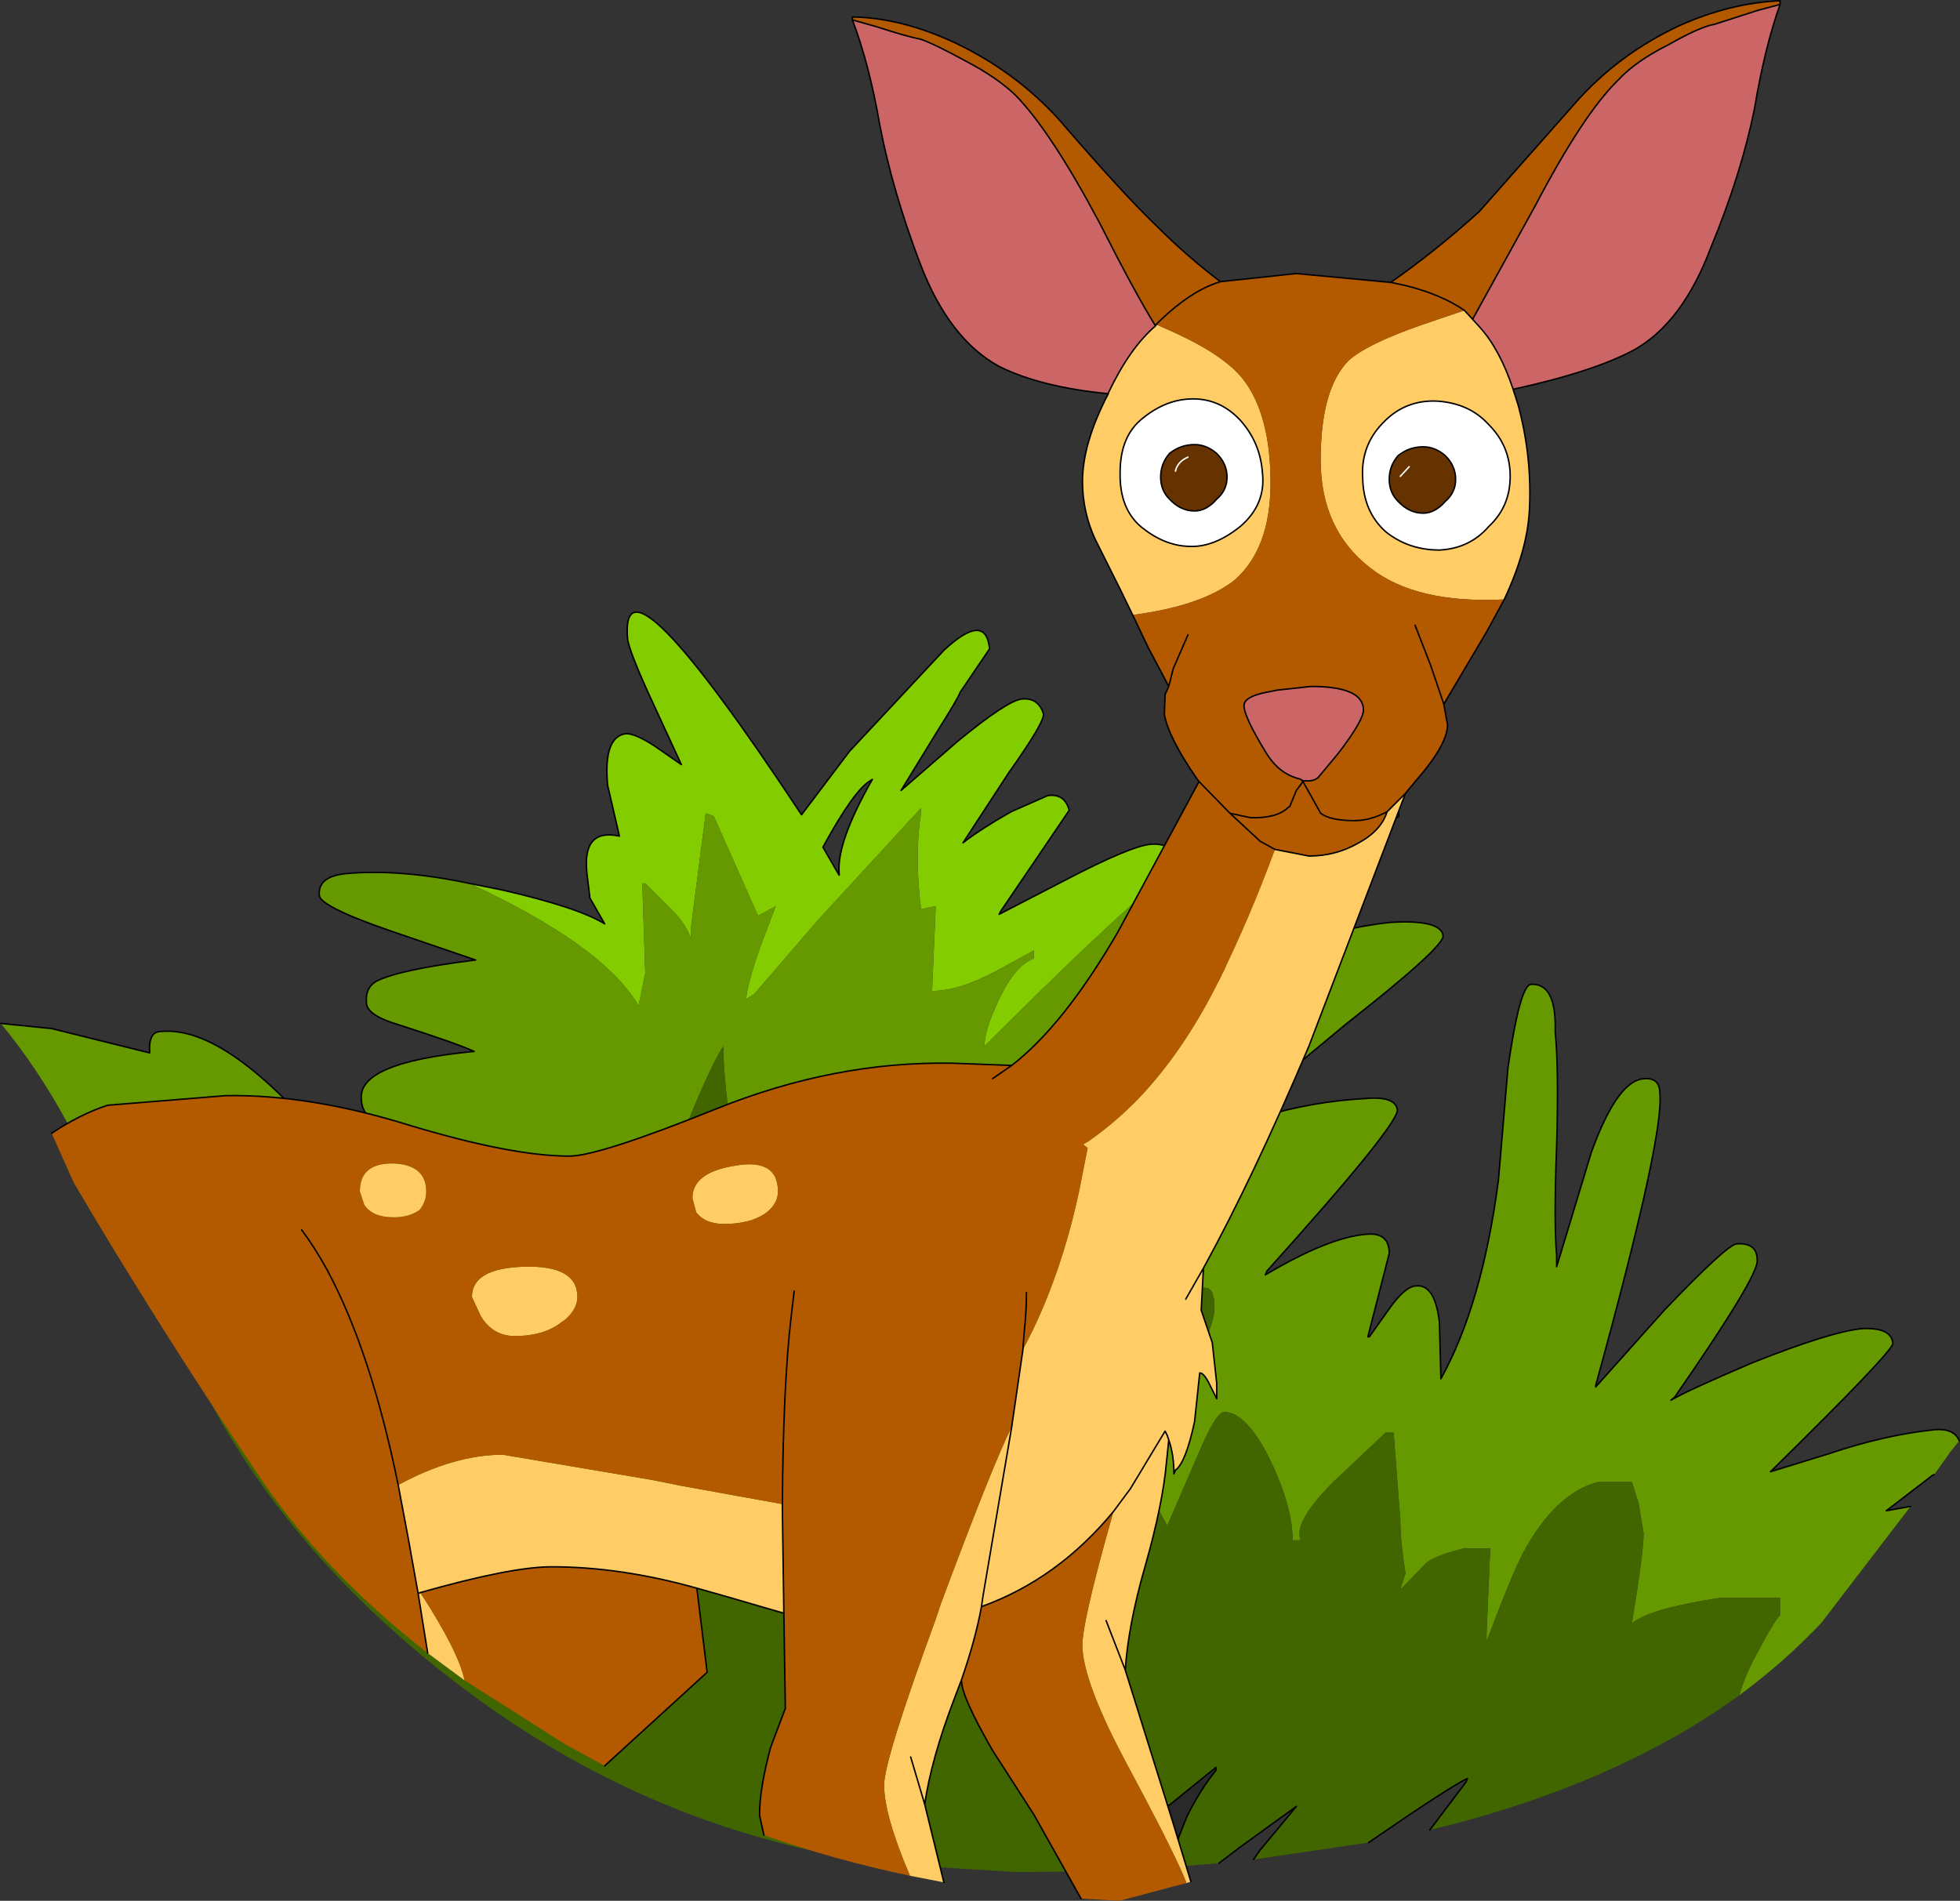
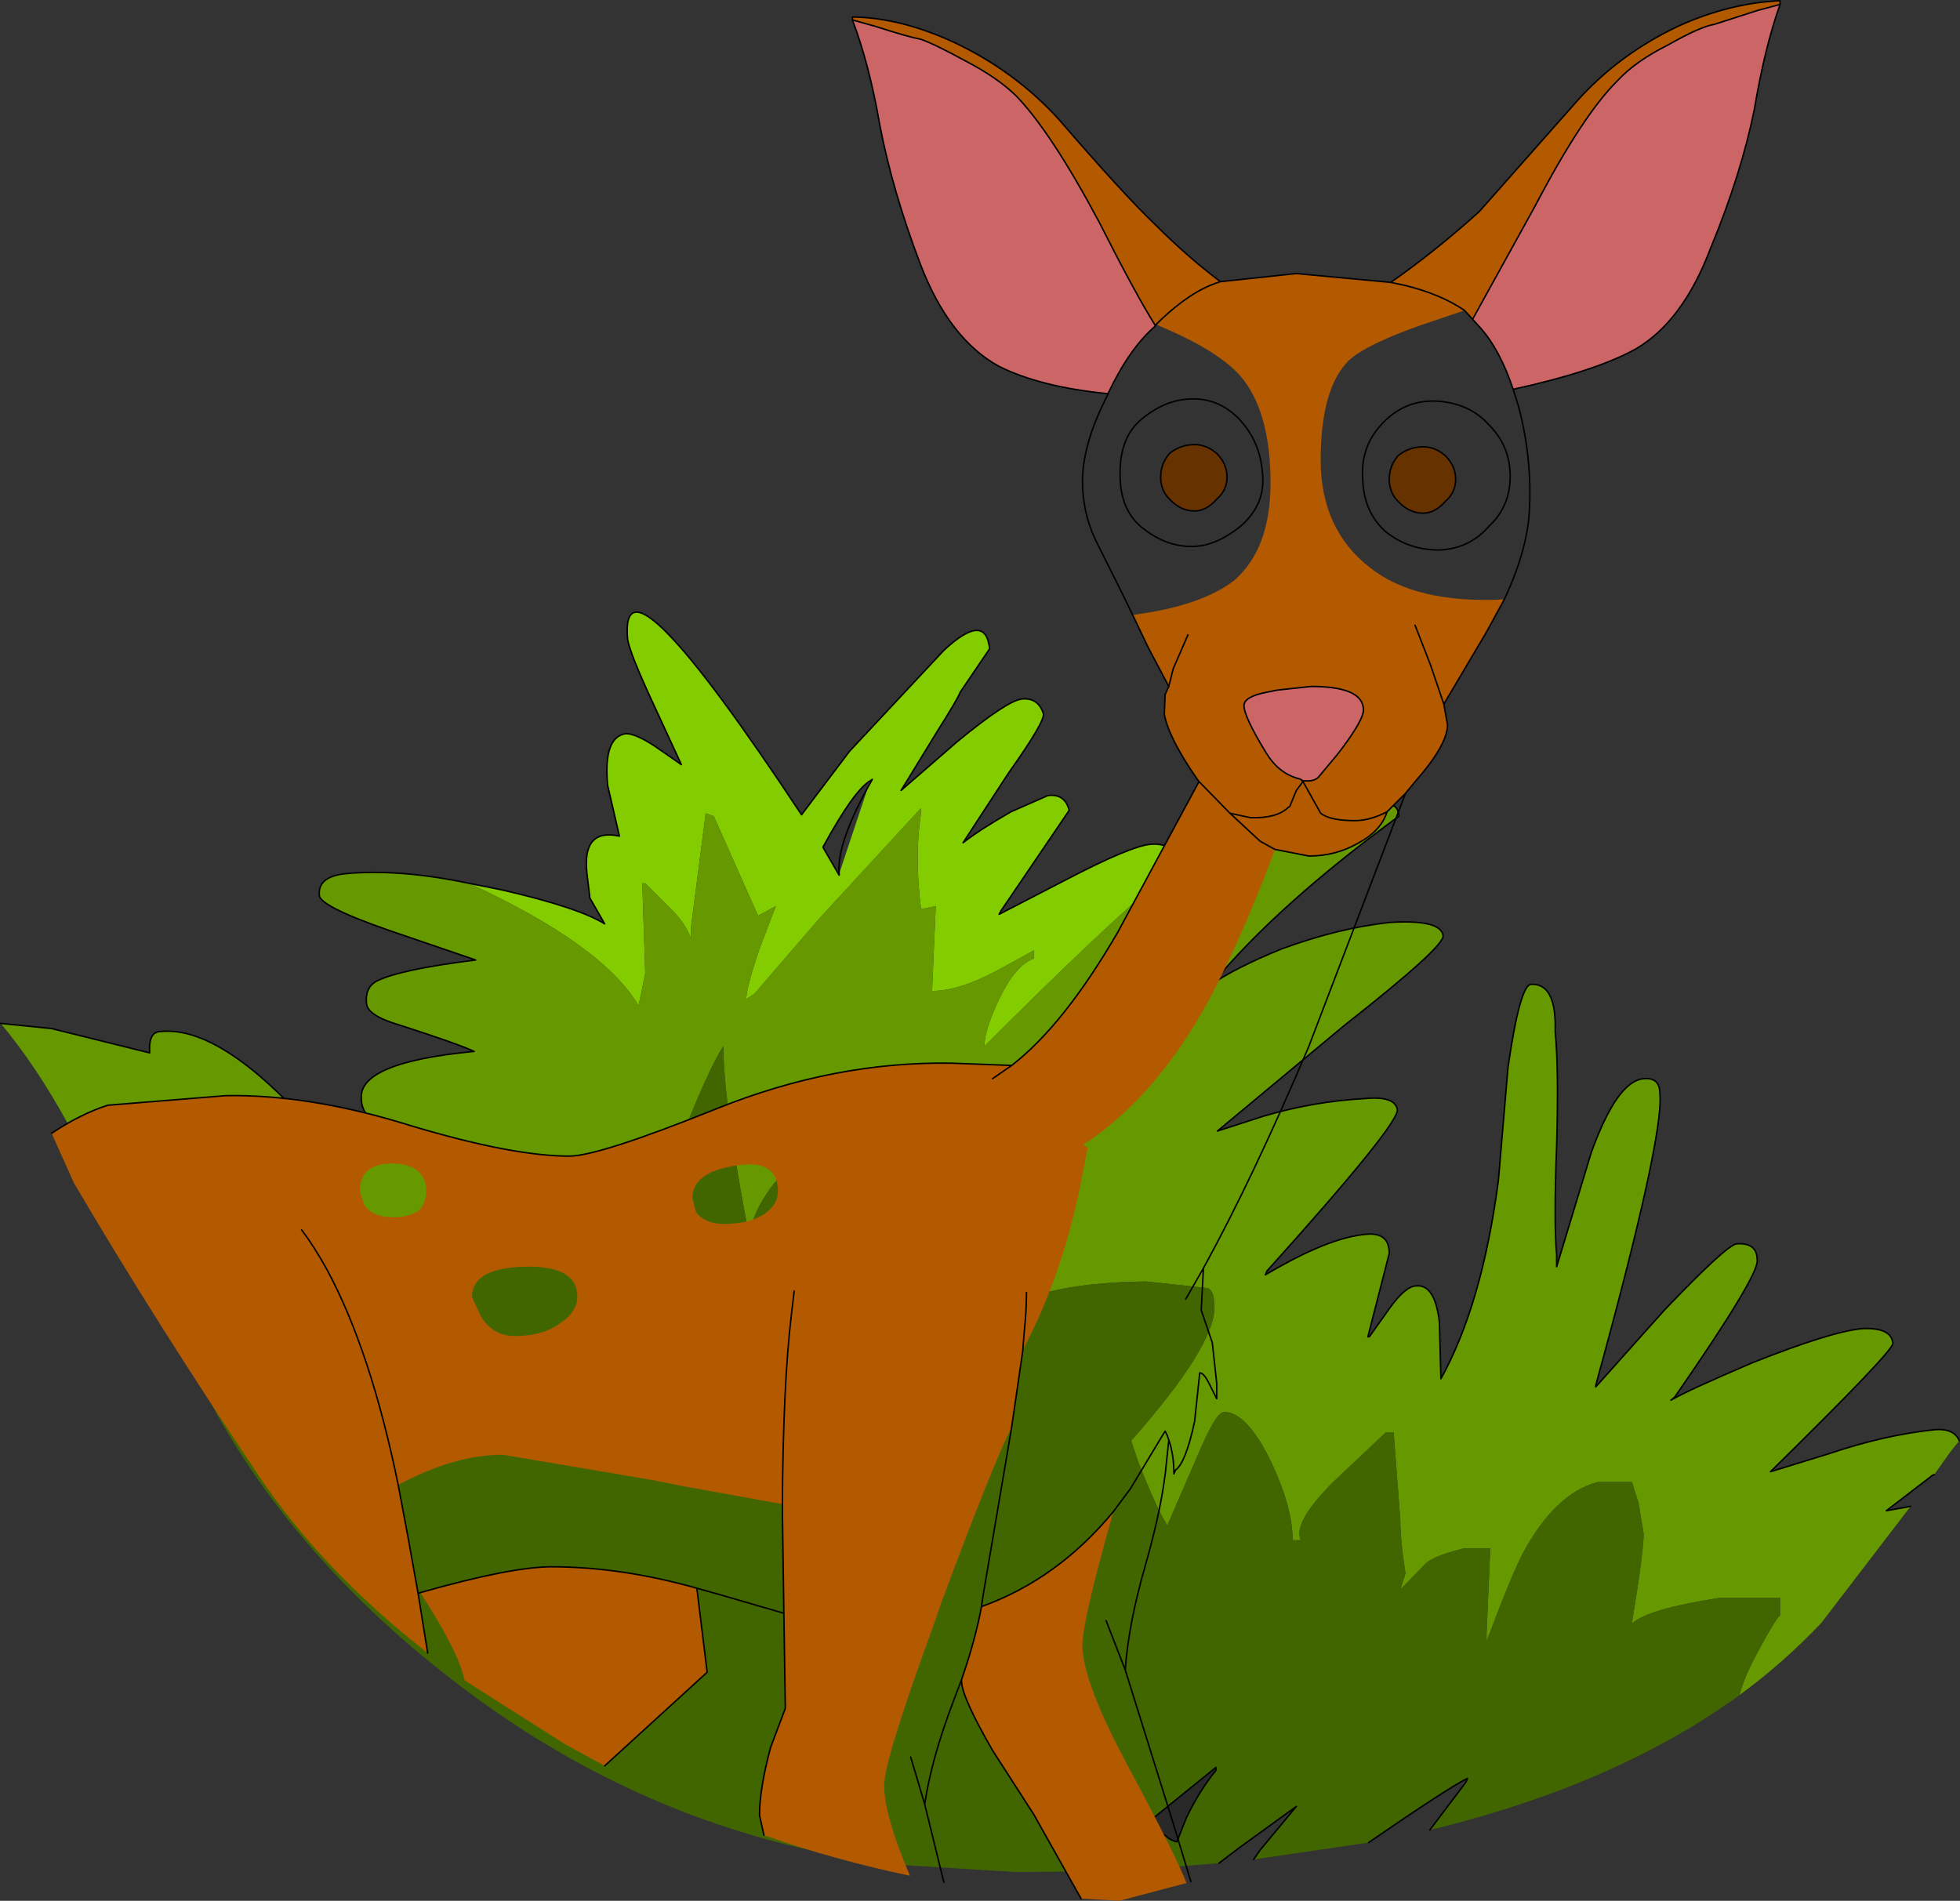
<svg xmlns="http://www.w3.org/2000/svg" height="128.9px" width="132.9px">
  <rect width="100%" height="100%" fill="#333333" stroke="none" />
  <g transform="matrix(1.0, 0.0, 0.0, 1.0, 74.6, 54.15)">
-     <path d="M-42.8 5.75 L-40.55 6.2 Q-35.35 7.4 -33.6 8.5 L-34.6 6.75 -34.8 5.1 Q-35.15 2.0 -32.6 2.55 L-33.4 -0.9 Q-33.7 -4.2 -32.15 -4.4 -31.5 -4.4 -30.2 -3.55 L-28.4 -2.3 -30.2 -6.2 Q-31.95 -9.95 -32.05 -10.85 -32.6 -17.6 -20.25 1.1 L-17.0 -3.2 -10.6 -10.05 Q-7.75 -12.7 -7.5 -10.15 L-9.5 -7.2 Q-9.6 -6.85 -11.05 -4.55 L-13.5 -0.55 -9.7 -3.85 Q-6.3 -6.65 -5.3 -6.75 -4.2 -6.85 -3.85 -5.75 -3.75 -5.2 -6.2 -1.75 L-9.3 3.0 Q-8.15 2.1 -6.05 0.9 L-3.55 -0.2 Q-2.4 -0.35 -2.1 0.8 L-6.75 7.65 -6.85 7.85 -2.4 5.55 Q2.1 3.2 3.45 3.1 4.85 3.0 5.1 4.1 5.1 4.55 4.55 5.0 L4.45 5.2 Q0.45 8.5 -7.85 16.8 -7.85 15.7 -6.85 13.6 -5.75 11.3 -4.5 10.85 L-4.5 10.3 -7.05 11.7 Q-9.6 13.05 -11.4 13.05 L-11.15 7.3 -12.15 7.5 Q-12.6 3.85 -12.15 1.0 L-12.15 0.65 -19.1 8.2 -23.45 13.25 -24.0 13.6 Q-24.0 12.85 -23.1 10.2 L-22.0 7.3 -23.2 7.95 -26.2 1.2 -26.75 1.0 -27.75 8.75 -27.75 9.5 Q-28.1 8.4 -29.4 7.2 L-30.85 5.75 -31.05 5.75 -30.85 11.85 -31.3 14.05 Q-33.7 9.95 -42.8 5.75 M-15.6 -1.2 Q-16.7 -0.55 -18.8 3.3 L-17.7 5.2 -17.7 5.1 Q-17.9 3.0 -15.45 -1.3 L-15.6 -1.2" fill="#83cc00" fill-rule="evenodd" stroke="none" />
+     <path d="M-42.8 5.75 L-40.55 6.2 Q-35.35 7.4 -33.6 8.5 L-34.6 6.75 -34.8 5.1 Q-35.15 2.0 -32.6 2.55 L-33.4 -0.9 Q-33.7 -4.2 -32.15 -4.4 -31.5 -4.4 -30.2 -3.55 L-28.4 -2.3 -30.2 -6.2 Q-31.95 -9.95 -32.05 -10.85 -32.6 -17.6 -20.25 1.1 L-17.0 -3.2 -10.6 -10.05 Q-7.75 -12.7 -7.5 -10.15 L-9.5 -7.2 Q-9.6 -6.85 -11.05 -4.55 L-13.5 -0.55 -9.7 -3.85 Q-6.3 -6.65 -5.3 -6.75 -4.2 -6.85 -3.85 -5.75 -3.75 -5.2 -6.2 -1.75 L-9.3 3.0 Q-8.15 2.1 -6.05 0.9 L-3.55 -0.2 Q-2.4 -0.35 -2.1 0.8 L-6.75 7.65 -6.85 7.85 -2.4 5.55 Q2.1 3.2 3.45 3.1 4.85 3.0 5.1 4.1 5.1 4.55 4.55 5.0 L4.45 5.2 Q0.45 8.5 -7.85 16.8 -7.85 15.7 -6.85 13.6 -5.75 11.3 -4.5 10.85 L-4.5 10.3 -7.05 11.7 Q-9.6 13.05 -11.4 13.05 L-11.15 7.3 -12.15 7.5 Q-12.6 3.85 -12.15 1.0 L-12.15 0.65 -19.1 8.2 -23.45 13.25 -24.0 13.6 Q-24.0 12.85 -23.1 10.2 L-22.0 7.3 -23.2 7.95 -26.2 1.2 -26.75 1.0 -27.75 8.75 -27.75 9.5 Q-28.1 8.4 -29.4 7.2 L-30.85 5.75 -31.05 5.75 -30.85 11.85 -31.3 14.05 Q-33.7 9.95 -42.8 5.75 M-15.6 -1.2 Q-16.7 -0.55 -18.8 3.3 L-17.7 5.2 -17.7 5.1 L-15.6 -1.2" fill="#83cc00" fill-rule="evenodd" stroke="none" />
    <path d="M4.45 5.2 L3.45 6.3 10.5 3.1 Q16.95 0.45 18.5 0.35 20.25 0.1 20.25 1.2 12.05 7.2 7.65 12.5 L7.4 12.7 Q9.1 11.5 12.3 10.2 16.25 8.75 19.7 8.4 23.1 8.2 23.25 9.3 23.35 10.05 16.6 15.35 L7.95 22.55 11.05 21.55 Q14.4 20.55 17.9 20.35 20.0 20.15 20.15 21.1 20.25 22.1 11.3 32.05 L11.2 32.3 Q15.5 29.75 18.05 29.55 19.6 29.4 19.6 30.85 L18.15 36.5 18.25 36.5 19.6 34.6 Q20.7 33.05 21.45 33.05 22.7 32.95 23.0 35.5 L23.1 39.25 23.1 39.35 Q25.9 34.3 27.0 25.9 L27.65 18.25 Q28.45 12.7 29.2 12.6 30.95 12.5 30.85 15.8 31.1 18.25 30.95 23.55 30.75 28.75 30.95 30.95 L30.95 31.75 33.3 24.0 Q35.05 19.15 36.85 19.0 37.95 18.9 37.95 20.0 38.25 22.9 33.6 39.8 L33.6 39.9 38.25 34.7 Q42.45 30.3 43.15 30.2 44.55 30.1 44.55 31.3 44.7 32.3 38.95 40.6 L38.7 40.8 Q39.8 40.15 44.25 38.25 49.55 36.15 51.65 35.95 53.65 35.85 53.75 36.95 53.75 37.5 45.45 45.65 L49.35 44.45 Q53.2 43.15 56.6 42.8 57.9 42.7 58.25 43.55 L57.65 44.3 56.55 45.85 Q56.4 45.9 56.3 46.0 L53.3 48.3 54.95 48.0 48.9 55.9 Q46.4 58.55 43.35 60.8 43.65 59.6 44.55 57.95 45.8 55.6 46.1 55.4 L46.1 54.2 42.05 54.2 Q37.15 54.95 36.05 55.95 36.85 51.1 36.85 49.85 L36.5 47.75 36.05 46.35 33.75 46.35 Q30.85 47.1 28.65 51.2 27.85 52.75 26.2 57.15 L26.2 56.6 26.45 50.85 24.65 50.85 Q22.45 51.4 22.0 51.95 L20.15 53.85 20.35 53.65 20.7 52.55 Q20.35 50.3 20.35 48.9 L19.9 43.0 19.35 43.0 15.8 46.35 Q13.05 49.1 13.6 50.3 L13.05 50.3 Q13.05 48.1 11.6 45.0 9.95 41.6 8.4 41.6 7.85 41.6 6.65 44.45 L4.55 49.3 Q3.75 48.0 2.55 44.9 L2.1 43.55 Q7.75 37.15 7.75 34.5 7.75 33.4 7.3 33.2 L3.1 32.75 Q-4.85 32.85 -7.05 35.3 -2.75 27.1 -2.55 26.2 -5.3 26.2 -10.05 28.3 -15.15 30.65 -16.7 32.95 -16.7 32.2 -14.8 26.75 -12.95 21.25 -12.95 20.55 L-13.15 18.8 Q-13.8 18.8 -19.45 23.45 -23.2 26.55 -23.75 29.4 L-24.0 28.65 Q-25.55 20.35 -25.55 16.8 -26.55 18.25 -29.05 24.65 L-31.6 31.4 Q-34.05 29.85 -39.0 29.4 L-49.4 28.95 Q-55.15 28.95 -60.15 31.5 L-64.05 34.0 -64.35 33.4 -61.9 30.85 Q-59.35 28.85 -58.05 28.2 -58.5 27.2 -61.8 25.65 -65.65 23.9 -68.35 24.45 L-68.85 24.45 -70.0 22.05 Q-72.1 18.2 -74.55 15.25 L-71.1 15.6 -64.45 17.25 Q-64.55 15.8 -63.7 15.8 -59.15 15.35 -51.95 24.1 L-44.45 23.65 -44.35 23.55 Q-47.85 22.65 -49.1 22.0 -50.1 21.35 -50.1 20.35 -50.3 17.9 -42.45 17.15 -43.65 16.6 -47.55 15.35 -49.75 14.7 -49.75 13.85 -49.85 12.85 -49.1 12.4 -47.55 11.6 -42.35 10.95 L-48.2 8.95 Q-52.95 7.3 -52.95 6.55 -53.05 5.3 -51.2 5.1 -47.55 4.75 -42.8 5.75 -33.7 9.95 -31.3 14.05 L-30.85 11.85 -31.05 5.75 -30.85 5.75 -29.4 7.2 Q-28.1 8.4 -27.75 9.5 L-27.75 8.75 -26.75 1.0 -26.2 1.2 -23.2 7.95 -22.0 7.3 -23.1 10.2 Q-24.0 12.85 -24.0 13.6 L-23.45 13.25 -19.1 8.2 -12.15 0.65 -12.15 1.0 Q-12.6 3.85 -12.15 7.5 L-11.15 7.3 -11.4 13.05 Q-9.6 13.05 -7.05 11.7 L-4.5 10.3 -4.5 10.85 Q-5.75 11.3 -6.85 13.6 -7.85 15.7 -7.85 16.8 0.45 8.5 4.45 5.2" fill="#669900" fill-rule="evenodd" stroke="none" />
    <path d="M43.35 60.8 Q34.95 66.9 22.35 69.95 L24.8 66.7 24.9 66.45 Q23.65 67.05 18.2 70.8 L10.4 71.95 10.85 71.3 13.3 68.35 9.5 71.1 8.05 72.2 3.05 72.6 3.0 72.55 3.0 72.6 0.8 72.7 0.45 71.65 -1.0 72.65 -0.75 72.75 -5.65 72.8 -13.85 72.3 -14.5 71.9 -14.4 72.25 Q-30.15 70.15 -43.1 60.4 -54.15 52.1 -60.0 41.55 L-64.05 34.0 -60.15 31.5 Q-55.15 28.95 -49.4 28.95 L-39.0 29.4 Q-34.05 29.85 -31.6 31.4 L-29.05 24.65 Q-26.55 18.25 -25.55 16.8 -25.55 20.35 -24.0 28.65 L-23.75 29.4 Q-23.2 26.55 -19.45 23.45 -13.8 18.8 -13.15 18.8 L-12.95 20.55 Q-12.95 21.25 -14.8 26.75 -16.7 32.2 -16.7 32.95 -15.15 30.65 -10.05 28.3 -5.3 26.2 -2.55 26.2 -2.75 27.1 -7.05 35.3 -4.85 32.85 3.1 32.75 L7.3 33.2 Q7.75 33.4 7.75 34.5 7.75 37.15 2.1 43.55 L2.55 44.9 Q3.75 48.0 4.55 49.3 L6.65 44.45 Q7.85 41.6 8.4 41.6 9.95 41.6 11.6 45.0 13.05 48.1 13.05 50.3 L13.6 50.3 Q13.05 49.1 15.8 46.35 L19.35 43.0 19.9 43.0 20.35 48.9 Q20.35 50.3 20.7 52.55 L20.35 53.65 20.15 53.85 22.0 51.95 Q22.45 51.4 24.65 50.85 L26.45 50.85 26.2 56.6 26.2 57.15 Q27.85 52.75 28.65 51.2 30.85 47.1 33.75 46.35 L36.05 46.35 36.5 47.75 36.85 49.85 Q36.85 51.1 36.05 55.95 37.15 54.95 42.05 54.2 L46.1 54.2 46.1 55.4 Q45.8 55.6 44.55 57.95 43.65 59.6 43.35 60.8 M-64.35 33.4 L-68.85 24.45 -68.35 24.45 Q-65.65 23.9 -61.8 25.65 -58.5 27.2 -58.05 28.2 -59.35 28.85 -61.9 30.85 L-64.35 33.4 M7.85 65.7 L3.1 69.55 4.45 70.35 Q4.75 70.65 5.2 70.75 L5.85 69.1 Q6.75 67.25 7.85 65.9 L7.85 65.7" fill="#416600" fill-rule="evenodd" stroke="none" />
    <path d="M0.8 72.7 L-0.75 72.75 -1.0 72.65 0.45 71.65 0.8 72.7 M7.85 65.7 L7.85 65.9 Q6.75 67.25 5.85 69.1 L5.2 70.75 Q4.75 70.65 4.45 70.35 L3.1 69.55 7.85 65.7" fill="#000000" fill-opacity="0.2" fill-rule="evenodd" stroke="none" />
    <path d="M-42.8 5.75 L-40.55 6.2 Q-35.35 7.4 -33.6 8.5 L-34.6 6.75 -34.8 5.1 Q-35.15 2.0 -32.6 2.55 L-33.4 -0.9 Q-33.7 -4.2 -32.15 -4.4 -31.5 -4.4 -30.2 -3.55 L-28.4 -2.3 -30.2 -6.2 Q-31.95 -9.95 -32.05 -10.85 -32.6 -17.6 -20.25 1.1 L-17.0 -3.2 -10.6 -10.05 Q-7.75 -12.7 -7.5 -10.15 L-9.5 -7.2 Q-9.6 -6.85 -11.05 -4.55 L-13.5 -0.55 -9.7 -3.85 Q-6.3 -6.65 -5.3 -6.75 -4.2 -6.85 -3.85 -5.75 -3.75 -5.2 -6.2 -1.75 L-9.3 3.0 Q-8.15 2.1 -6.05 0.9 L-3.55 -0.2 Q-2.4 -0.35 -2.1 0.8 L-6.75 7.65 -6.85 7.85 -2.4 5.55 Q2.1 3.2 3.45 3.1 4.85 3.0 5.1 4.1 5.1 4.55 4.55 5.0 M4.45 5.2 L3.45 6.3 10.5 3.1 Q16.95 0.45 18.5 0.35 20.25 0.1 20.25 1.2 12.05 7.2 7.65 12.5 L7.4 12.7 Q9.1 11.5 12.3 10.2 16.25 8.75 19.7 8.4 23.1 8.2 23.25 9.3 23.35 10.05 16.6 15.35 L7.95 22.55 11.05 21.55 Q14.4 20.55 17.9 20.35 20.0 20.15 20.15 21.1 20.25 22.1 11.3 32.05 L11.2 32.3 Q15.5 29.75 18.05 29.55 19.6 29.4 19.6 30.85 L18.15 36.5 18.25 36.5 19.6 34.6 Q20.7 33.05 21.45 33.05 22.7 32.95 23.0 35.5 L23.1 39.25 23.1 39.35 Q25.9 34.3 27.0 25.9 L27.65 18.25 Q28.45 12.7 29.2 12.6 30.95 12.5 30.85 15.8 31.1 18.25 30.95 23.55 30.75 28.75 30.95 30.95 L30.95 31.75 33.3 24.0 Q35.05 19.15 36.85 19.0 37.95 18.9 37.95 20.0 38.25 22.9 33.6 39.8 L33.6 39.9 38.25 34.7 Q42.45 30.3 43.15 30.2 44.55 30.1 44.55 31.3 44.7 32.3 38.95 40.6 L38.7 40.8 Q39.8 40.15 44.25 38.25 49.55 36.15 51.65 35.95 53.65 35.85 53.75 36.95 53.75 37.5 45.45 45.65 L49.35 44.45 Q53.2 43.15 56.6 42.8 57.9 42.7 58.25 43.55 M56.55 45.85 Q56.4 45.9 56.3 46.0 L53.3 48.3 54.95 48.0 M22.35 69.95 L24.8 66.7 24.9 66.45 Q23.65 67.05 18.2 70.8 M10.4 71.95 L10.85 71.3 13.3 68.35 9.5 71.1 8.05 72.2 M3.05 72.6 L3.0 72.55 3.0 72.6 M-13.85 72.3 L-14.5 71.9 -14.4 72.25 M-74.55 15.25 L-71.1 15.6 -64.45 17.25 Q-64.55 15.8 -63.7 15.8 -59.15 15.35 -51.95 24.1 L-44.45 23.65 -44.35 23.55 Q-47.85 22.65 -49.1 22.0 -50.1 21.35 -50.1 20.35 -50.3 17.9 -42.45 17.15 -43.65 16.6 -47.55 15.35 -49.75 14.7 -49.75 13.85 -49.85 12.85 -49.1 12.4 -47.55 11.6 -42.35 10.95 L-48.2 8.95 Q-52.95 7.3 -52.95 6.55 -53.05 5.3 -51.2 5.1 -47.55 4.75 -42.8 5.75 M-15.6 -1.2 Q-16.7 -0.55 -18.8 3.3 L-17.7 5.2 -17.7 5.1 Q-17.9 3.0 -15.45 -1.3 L-15.6 -1.2 M7.85 65.7 L3.1 69.55 4.45 70.35 Q4.75 70.65 5.2 70.75 L5.85 69.1 Q6.75 67.25 7.85 65.9 L7.85 65.7 M0.8 72.7 L0.45 71.65 -1.0 72.65 -0.75 72.75" fill="none" stroke="#000000" stroke-linecap="round" stroke-linejoin="round" stroke-width="0.1" />
-     <path d="M24.7 -33.1 L25.25 -32.5 25.75 -31.95 Q27.1 -30.45 28.0 -27.75 L28.35 -26.65 Q29.3 -23.1 29.1 -19.5 28.95 -16.8 27.4 -13.5 21.4 -13.2 18.3 -15.65 14.95 -18.25 14.95 -22.95 14.95 -27.8 16.85 -29.7 18.05 -30.8 21.75 -32.1 L24.7 -33.1 M20.7 -0.35 L14.15 16.8 Q10.35 25.75 7.0 31.85 L6.85 34.7 7.6 36.9 7.9 39.65 7.9 40.7 7.45 39.8 Q7.05 38.95 6.75 38.95 L6.4 42.25 Q5.8 45.05 5.1 45.55 L5.0 45.8 Q5.0 44.5 4.65 43.5 L4.5 44.95 Q4.25 47.85 3.05 52.05 1.9 56.05 1.7 59.1 L4.95 69.5 6.15 73.45 5.85 73.55 Q5.2 71.8 1.85 65.55 -1.05 60.15 -1.2 57.65 -1.35 56.25 0.9 48.35 -2.9 52.95 -8.05 54.8 L-7.95 54.1 -6.15 43.5 -6.0 42.6 -6.15 43.5 -7.95 54.1 -8.05 54.8 Q-8.45 57.0 -9.4 59.75 L-9.95 61.2 Q-11.45 65.15 -11.9 68.2 L-10.6 73.5 -12.9 73.05 Q-14.65 68.95 -14.65 66.9 -14.65 65.2 -11.15 55.65 L-10.8 54.6 Q-7.3 45.2 -6.0 42.6 L-5.25 37.45 -5.15 37.2 Q-2.65 32.45 -1.4 26.5 L-0.85 23.7 -1.15 23.45 -0.8 23.25 Q1.0 22.0 2.6 20.35 5.65 17.15 8.0 12.45 10.1 8.2 11.85 3.45 L14.15 3.9 Q15.95 3.9 17.45 3.05 19.05 2.2 19.45 0.9 L20.7 -0.35 M-21.45 55.25 L-25.75 54.0 -27.35 53.55 Q-32.5 52.1 -37.2 52.1 -39.95 52.1 -46.1 53.85 L-46.25 53.9 -46.95 50.0 -47.6 46.55 Q-43.8 44.5 -40.5 44.5 L-30.45 46.2 -28.45 46.6 -21.55 47.85 -21.55 48.25 -21.45 55.25 M-43.1 59.8 L-45.6 57.95 -46.25 53.9 -46.1 53.85 Q-43.5 57.85 -43.1 59.8 M2.2 -12.45 L1.35 -14.2 -0.35 -17.6 Q-1.2 -19.45 -1.2 -21.5 -1.2 -24.1 0.55 -27.45 L0.55 -27.5 Q2.0 -30.55 3.75 -32.05 L3.8 -32.15 5.25 -31.5 Q8.55 -29.95 9.75 -28.35 11.55 -25.95 11.55 -21.4 11.55 -16.95 9.1 -14.8 6.85 -13.05 2.2 -12.45 M26.35 -25.35 Q25.05 -26.8 22.85 -26.95 20.65 -27.05 19.15 -25.45 17.65 -23.9 17.8 -21.7 17.85 -19.45 19.35 -18.1 20.9 -16.85 23.0 -16.85 25.05 -16.95 26.35 -18.45 27.8 -19.8 27.8 -21.85 27.8 -23.9 26.35 -25.35 M9.5 -25.65 Q8.15 -27.1 6.3 -27.1 4.5 -27.1 2.9 -25.8 1.35 -24.6 1.35 -22.1 1.3 -19.65 2.8 -18.4 4.35 -17.15 6.0 -17.1 7.7 -17.0 9.5 -18.45 11.25 -19.95 11.0 -22.1 10.85 -24.15 9.5 -25.65 M13.75 -1.2 L13.75 -1.15 13.6 -1.3 13.75 -1.2 M4.65 43.5 L4.55 43.2 4.4 42.9 2.05 46.8 0.9 48.35 2.05 46.8 4.4 42.9 4.55 43.2 4.65 43.5 M5.8 33.95 L7.0 31.85 5.8 33.95 M0.4 55.75 L1.7 59.1 0.4 55.75 M-25.5 28.85 Q-26.8 28.85 -27.4 28.05 L-27.65 27.1 Q-27.65 25.35 -24.75 24.9 -21.85 24.4 -21.85 26.65 -21.85 27.55 -22.8 28.2 -23.85 28.85 -25.5 28.85 M-35.45 33.8 Q-35.45 34.65 -36.35 35.4 L-36.45 35.45 Q-37.65 36.45 -39.7 36.45 -41.0 36.45 -41.8 35.4 L-42.0 35.1 -42.6 33.8 Q-42.6 31.85 -39.05 31.75 -35.45 31.65 -35.45 33.8 M-47.9 28.4 Q-49.35 28.4 -49.9 27.55 L-50.2 26.65 Q-50.2 24.7 -47.9 24.75 -45.7 24.85 -45.7 26.65 -45.7 27.35 -46.15 27.9 -46.85 28.4 -47.9 28.4 M-12.85 65.0 L-11.9 68.2 -12.85 65.0" fill="#ffcc66" fill-rule="evenodd" stroke="none" />
    <path d="M19.7 -35.0 Q22.65 -37.05 25.7 -39.8 L32.2 -47.15 Q35.1 -50.45 39.25 -52.4 42.7 -53.95 46.1 -54.1 L46.1 -53.85 44.6 -53.45 41.65 -52.5 Q40.7 -52.35 38.5 -51.1 36.3 -50.0 35.1 -48.7 32.75 -46.4 29.5 -40.2 L25.25 -32.5 24.7 -33.1 Q23.1 -34.2 20.65 -34.8 L19.7 -35.0 20.65 -34.8 Q23.1 -34.2 24.7 -33.1 L21.75 -32.1 Q18.05 -30.8 16.85 -29.7 14.95 -27.8 14.95 -22.95 14.95 -18.25 18.3 -15.65 21.4 -13.2 27.4 -13.5 L26.2 -11.3 23.3 -6.4 23.55 -5.0 Q23.55 -3.65 21.4 -1.2 L20.7 -0.35 19.45 0.9 Q18.3 1.5 17.25 1.5 15.6 1.5 14.95 1.0 L13.75 -1.15 14.95 1.0 Q15.6 1.5 17.25 1.5 18.3 1.5 19.45 0.9 19.05 2.2 17.45 3.05 15.95 3.9 14.15 3.9 L11.85 3.45 Q10.1 8.2 8.0 12.45 5.65 17.15 2.6 20.35 1.0 22.0 -0.8 23.25 L-1.15 23.45 -0.85 23.7 -1.4 26.5 Q-2.65 32.45 -5.15 37.2 L-5.25 37.45 -6.0 42.6 Q-7.3 45.2 -10.8 54.6 L-11.15 55.65 Q-14.65 65.2 -14.65 66.9 -14.65 68.95 -12.9 73.05 -17.95 72.0 -22.8 70.3 L-23.1 68.95 Q-23.1 67.15 -22.35 64.35 L-21.35 61.7 -21.45 55.25 -21.55 48.25 -21.55 47.85 Q-21.5 39.75 -20.95 35.1 L-20.75 33.4 -20.95 35.1 Q-21.5 39.75 -21.55 47.85 L-28.45 46.6 -30.45 46.2 -40.5 44.5 Q-43.8 44.5 -47.6 46.55 -49.45 37.5 -52.4 32.0 -53.25 30.45 -54.15 29.25 -53.25 30.45 -52.4 32.0 -49.45 37.5 -47.6 46.55 L-46.95 50.0 -46.25 53.9 -45.6 57.95 Q-52.7 52.4 -57.0 46.0 -64.05 35.5 -69.6 26.05 L-71.1 22.7 Q-69.15 21.4 -67.3 20.8 L-59.3 20.15 Q-53.55 20.05 -46.7 22.2 -39.85 24.25 -36.0 24.25 -34.0 24.25 -26.05 21.05 -18.0 17.8 -10.0 17.95 L-6.0 18.1 Q-2.45 15.35 1.2 9.05 L6.7 -1.15 6.55 -1.35 Q4.65 -4.1 4.35 -5.7 L4.4 -7.05 4.65 -7.6 3.25 -10.25 2.2 -12.45 Q6.85 -13.05 9.1 -14.8 11.55 -16.95 11.55 -21.4 11.55 -25.95 9.75 -28.35 8.55 -29.95 5.25 -31.5 L3.8 -32.15 4.1 -32.45 Q6.15 -34.4 8.0 -35.0 L8.15 -35.05 13.3 -35.6 19.7 -35.0 M5.85 73.55 L5.45 73.65 1.3 74.75 -1.3 74.6 -4.5 68.9 -7.3 64.55 Q-9.4 60.9 -9.4 59.85 L-9.4 59.75 Q-8.45 57.0 -8.05 54.8 -2.9 52.95 0.9 48.35 -1.35 56.25 -1.2 57.65 -1.05 60.15 1.85 65.55 5.2 71.8 5.85 73.55 M-27.35 53.55 L-26.65 59.25 -33.6 65.6 -36.25 64.15 -43.1 59.8 Q-43.5 57.85 -46.1 53.85 -39.95 52.1 -37.2 52.1 -32.5 52.1 -27.35 53.55 M-16.8 -52.8 L-16.8 -53.0 Q-13.5 -52.95 -9.85 -51.25 -5.75 -49.3 -2.8 -46.05 1.6 -40.95 3.75 -38.9 5.9 -36.75 8.15 -35.05 L8.0 -35.0 Q6.15 -34.4 4.1 -32.45 L3.8 -32.15 3.75 -32.05 Q2.35 -34.3 -0.05 -39.05 -3.35 -45.25 -5.75 -47.7 -7.0 -48.9 -9.1 -50.0 -11.3 -51.2 -12.2 -51.5 -13.05 -51.65 -15.2 -52.35 L-16.8 -52.8 M5.95 -11.1 L4.95 -8.8 4.65 -7.6 4.95 -8.8 5.95 -11.1 M13.75 -1.2 L13.9 -1.2 Q14.5 -1.15 14.8 -1.45 L16.05 -2.95 16.4 -3.4 Q17.85 -5.35 17.85 -6.0 17.85 -7.6 14.3 -7.6 L12.0 -7.35 11.25 -7.2 Q9.75 -6.9 9.75 -6.3 9.75 -5.55 11.25 -3.1 12.1 -1.7 13.45 -1.35 L13.6 -1.3 13.75 -1.15 13.75 -1.2 M13.75 -1.15 L13.3 -0.55 12.85 0.55 12.75 0.6 Q12.0 1.35 10.2 1.3 L8.8 1.0 6.7 -1.15 8.8 1.0 10.2 1.3 Q12.0 1.35 12.75 0.6 L12.85 0.55 13.3 -0.55 13.75 -1.15 M21.35 -11.75 L22.4 -9.05 23.3 -6.4 22.4 -9.05 21.35 -11.75 M8.8 1.0 L10.85 2.9 11.85 3.45 10.85 2.9 8.8 1.0 M-7.3 19.0 L-6.0 18.1 -7.3 19.0 M-25.5 28.85 Q-23.85 28.85 -22.8 28.2 -21.85 27.55 -21.85 26.65 -21.85 24.4 -24.75 24.9 -27.65 25.35 -27.65 27.1 L-27.4 28.05 Q-26.8 28.85 -25.5 28.85 M-35.45 33.8 Q-35.45 31.65 -39.05 31.75 -42.6 31.85 -42.6 33.8 L-42.0 35.1 -41.8 35.4 Q-41.0 36.45 -39.7 36.45 -37.65 36.45 -36.45 35.45 L-36.35 35.4 Q-35.45 34.65 -35.45 33.8 M-5.0 33.5 Q-5.0 34.8 -5.15 36.15 L-5.25 37.45 -5.15 36.15 Q-5.0 34.8 -5.0 33.5 M-47.9 28.4 Q-46.85 28.4 -46.15 27.9 -45.7 27.35 -45.7 26.65 -45.7 24.85 -47.9 24.75 -50.2 24.7 -50.2 26.65 L-49.9 27.55 Q-49.35 28.4 -47.9 28.4" fill="#b35900" fill-rule="evenodd" stroke="none" />
    <path d="M25.25 -32.5 L29.5 -40.2 Q32.75 -46.4 35.1 -48.7 36.3 -50.0 38.5 -51.1 40.7 -52.35 41.65 -52.5 L44.6 -53.45 46.1 -53.85 Q45.05 -50.9 44.35 -46.7 43.45 -42.3 41.4 -37.35 39.5 -32.3 36.25 -30.45 33.5 -28.95 28.0 -27.75 27.1 -30.45 25.75 -31.95 L25.25 -32.5 M0.55 -27.45 Q-4.05 -27.9 -6.85 -29.3 -10.25 -31.15 -12.2 -36.25 -14.1 -41.25 -14.95 -45.7 -15.65 -49.75 -16.8 -52.8 L-15.2 -52.35 Q-13.05 -51.65 -12.2 -51.5 -11.3 -51.2 -9.1 -50.0 -7.0 -48.9 -5.75 -47.7 -3.35 -45.25 -0.05 -39.05 2.35 -34.3 3.75 -32.05 2.0 -30.55 0.55 -27.5 L0.55 -27.45 M13.6 -1.3 L13.45 -1.35 Q12.1 -1.7 11.25 -3.1 9.75 -5.55 9.75 -6.3 9.75 -6.9 11.25 -7.2 L12.0 -7.35 14.3 -7.6 Q17.85 -7.6 17.85 -6.0 17.85 -5.35 16.4 -3.4 L16.05 -2.95 14.8 -1.45 Q14.5 -1.15 13.9 -1.2 L13.75 -1.2 13.6 -1.3" fill="#cc6666" fill-rule="evenodd" stroke="none" />
-     <path d="M26.35 -25.35 Q27.8 -23.9 27.8 -21.85 27.8 -19.8 26.35 -18.45 25.05 -16.95 23.0 -16.85 20.9 -16.85 19.35 -18.1 17.85 -19.45 17.8 -21.7 17.65 -23.9 19.15 -25.45 20.65 -27.05 22.85 -26.95 25.05 -26.8 26.35 -25.35 M9.5 -25.65 Q10.85 -24.15 11.0 -22.1 11.25 -19.95 9.5 -18.45 7.7 -17.0 6.0 -17.1 4.35 -17.15 2.8 -18.4 1.3 -19.65 1.35 -22.1 1.35 -24.6 2.9 -25.8 4.5 -27.1 6.3 -27.1 8.15 -27.1 9.5 -25.65 M7.9 -20.3 Q8.6 -20.9 8.6 -21.8 8.6 -22.7 7.9 -23.4 7.2 -24.0 6.4 -24.0 5.45 -24.0 4.7 -23.4 4.1 -22.7 4.1 -21.8 4.1 -20.9 4.7 -20.3 5.45 -19.5 6.4 -19.5 7.2 -19.5 7.9 -20.3 M20.2 -23.25 Q19.6 -22.55 19.6 -21.65 19.6 -20.75 20.2 -20.15 20.95 -19.35 21.9 -19.35 22.7 -19.35 23.4 -20.15 24.1 -20.75 24.1 -21.65 24.1 -22.55 23.4 -23.25 22.7 -23.85 21.9 -23.85 20.95 -23.85 20.2 -23.25" fill="#ffffff" fill-rule="evenodd" stroke="none" />
    <path d="M20.2 -23.25 Q20.95 -23.85 21.9 -23.85 22.7 -23.85 23.4 -23.25 24.1 -22.55 24.1 -21.65 24.1 -20.75 23.4 -20.15 22.7 -19.35 21.9 -19.35 20.95 -19.35 20.2 -20.15 19.6 -20.75 19.6 -21.65 19.6 -22.55 20.2 -23.25 M7.9 -20.3 Q7.2 -19.5 6.4 -19.5 5.45 -19.5 4.7 -20.3 4.1 -20.9 4.1 -21.8 4.1 -22.7 4.7 -23.4 5.45 -24.0 6.4 -24.0 7.2 -24.0 7.9 -23.4 8.6 -22.7 8.6 -21.8 8.6 -20.9 7.9 -20.3 M5.95 -23.15 Q5.25 -22.85 5.1 -22.2 5.25 -22.85 5.95 -23.15 M20.95 -22.5 L20.35 -21.85 20.95 -22.5" fill="#663300" fill-rule="evenodd" stroke="none" />
    <path d="M46.1 -53.85 L46.1 -54.1 Q42.7 -53.95 39.25 -52.4 35.1 -50.45 32.2 -47.15 L25.7 -39.8 Q22.65 -37.05 19.7 -35.0 L20.65 -34.8 Q23.1 -34.2 24.7 -33.1 L25.25 -32.5 29.5 -40.2 Q32.75 -46.4 35.1 -48.7 36.3 -50.0 38.5 -51.1 40.7 -52.35 41.65 -52.5 L44.6 -53.45 46.1 -53.85 Q45.05 -50.9 44.35 -46.7 43.45 -42.3 41.4 -37.35 39.5 -32.3 36.25 -30.45 33.5 -28.95 28.0 -27.75 L28.35 -26.65 Q29.3 -23.1 29.1 -19.5 28.95 -16.8 27.4 -13.5 L26.2 -11.3 23.3 -6.4 23.55 -5.0 Q23.55 -3.65 21.4 -1.2 L20.7 -0.35 14.15 16.8 Q10.35 25.75 7.0 31.85 L6.85 34.7 7.6 36.9 7.9 39.65 7.9 40.7 7.45 39.8 Q7.05 38.95 6.75 38.95 L6.4 42.25 Q5.8 45.05 5.1 45.55 L5.0 45.8 Q5.0 44.5 4.65 43.5 L4.5 44.95 Q4.25 47.85 3.05 52.05 1.9 56.05 1.7 59.1 L4.95 69.5 6.15 73.45 M-1.3 74.6 L-4.5 68.9 -7.3 64.55 Q-9.4 60.9 -9.4 59.85 L-9.4 59.75 -9.95 61.2 Q-11.45 65.15 -11.9 68.2 L-10.6 73.5 M-22.8 70.3 L-23.1 68.95 Q-23.1 67.15 -22.35 64.35 L-21.35 61.7 -21.45 55.25 -25.75 54.0 -27.35 53.55 -26.65 59.25 -33.6 65.6 M-71.1 22.7 Q-69.15 21.4 -67.3 20.8 L-59.3 20.15 Q-53.55 20.05 -46.7 22.2 -39.85 24.25 -36.0 24.25 -34.0 24.25 -26.05 21.05 -18.0 17.8 -10.0 17.95 L-6.0 18.1 Q-2.45 15.35 1.2 9.05 L6.7 -1.15 6.55 -1.35 Q4.65 -4.1 4.35 -5.7 L4.4 -7.05 4.65 -7.6 3.25 -10.25 2.2 -12.45 1.35 -14.2 -0.35 -17.6 Q-1.2 -19.45 -1.2 -21.5 -1.2 -24.1 0.55 -27.45 -4.05 -27.9 -6.85 -29.3 -10.25 -31.15 -12.2 -36.25 -14.1 -41.25 -14.95 -45.7 -15.65 -49.75 -16.8 -52.8 L-16.8 -53.0 Q-13.5 -52.95 -9.85 -51.25 -5.75 -49.3 -2.8 -46.05 1.6 -40.95 3.75 -38.9 5.9 -36.75 8.15 -35.05 L13.3 -35.6 19.7 -35.0 M26.35 -25.35 Q27.8 -23.9 27.8 -21.85 27.8 -19.8 26.35 -18.45 25.05 -16.95 23.0 -16.85 20.9 -16.85 19.35 -18.1 17.85 -19.45 17.8 -21.7 17.65 -23.9 19.15 -25.45 20.65 -27.05 22.85 -26.95 25.05 -26.8 26.35 -25.35 M25.25 -32.5 L25.75 -31.95 Q27.1 -30.45 28.0 -27.75 M3.8 -32.15 L4.1 -32.45 Q6.15 -34.4 8.0 -35.0 L8.15 -35.05 M3.75 -32.05 L3.8 -32.15 M0.55 -27.45 L0.55 -27.5 Q2.0 -30.55 3.75 -32.05 2.35 -34.3 -0.05 -39.05 -3.35 -45.25 -5.75 -47.7 -7.0 -48.9 -9.1 -50.0 -11.3 -51.2 -12.2 -51.5 -13.05 -51.65 -15.2 -52.35 L-16.8 -52.8 M9.5 -25.65 Q10.85 -24.15 11.0 -22.1 11.25 -19.95 9.5 -18.45 7.7 -17.0 6.0 -17.1 4.35 -17.15 2.8 -18.4 1.3 -19.65 1.35 -22.1 1.35 -24.6 2.9 -25.8 4.5 -27.1 6.3 -27.1 8.15 -27.1 9.5 -25.65 M20.2 -23.25 Q20.95 -23.85 21.9 -23.85 22.7 -23.85 23.4 -23.25 24.1 -22.55 24.1 -21.65 24.1 -20.75 23.4 -20.15 22.7 -19.35 21.9 -19.35 20.95 -19.35 20.2 -20.15 19.6 -20.75 19.6 -21.65 19.6 -22.55 20.2 -23.25 M7.9 -20.3 Q7.2 -19.5 6.4 -19.5 5.45 -19.5 4.7 -20.3 4.1 -20.9 4.1 -21.8 4.1 -22.7 4.7 -23.4 5.45 -24.0 6.4 -24.0 7.2 -24.0 7.9 -23.4 8.6 -22.7 8.6 -21.8 8.6 -20.9 7.9 -20.3 M4.65 -7.6 L4.95 -8.8 5.95 -11.1 M13.6 -1.3 L13.45 -1.35 Q12.1 -1.7 11.25 -3.1 9.75 -5.55 9.75 -6.3 9.75 -6.9 11.25 -7.2 L12.0 -7.35 14.3 -7.6 Q17.85 -7.6 17.85 -6.0 17.85 -5.35 16.4 -3.4 L16.05 -2.95 14.8 -1.45 Q14.5 -1.15 13.9 -1.2 L13.75 -1.2 13.75 -1.15 14.95 1.0 Q15.6 1.5 17.25 1.5 18.3 1.5 19.45 0.9 L20.7 -0.35 M6.7 -1.15 L8.8 1.0 10.2 1.3 Q12.0 1.35 12.75 0.6 L12.85 0.55 13.3 -0.55 13.75 -1.15 13.6 -1.3 13.75 -1.2 M23.3 -6.4 L22.4 -9.05 21.35 -11.75 M19.45 0.9 Q19.05 2.2 17.45 3.05 15.95 3.9 14.15 3.9 L11.85 3.45 10.85 2.9 8.8 1.0 M-5.25 37.45 L-6.0 42.6 -6.15 43.5 -7.95 54.1 -8.05 54.8 Q-2.9 52.95 0.9 48.35 L2.05 46.8 4.4 42.9 4.55 43.2 4.65 43.5 M7.0 31.85 L5.8 33.95 M1.7 59.1 L0.4 55.75 M-6.0 18.1 L-7.3 19.0 M-21.55 47.85 Q-21.5 39.75 -20.95 35.1 L-20.75 33.4 M-21.55 47.85 L-21.55 48.25 -21.45 55.25 M-5.25 37.45 L-5.15 36.15 Q-5.0 34.8 -5.0 33.5 M-47.6 46.55 Q-49.45 37.5 -52.4 32.0 -53.25 30.45 -54.15 29.25 M-45.6 57.95 L-46.25 53.9 -46.95 50.0 -47.6 46.55 M-46.1 53.85 L-46.25 53.9 M-46.1 53.85 Q-39.95 52.1 -37.2 52.1 -32.5 52.1 -27.35 53.55 M-8.05 54.8 Q-8.45 57.0 -9.4 59.75 M-11.9 68.2 L-12.85 65.0" fill="none" stroke="#000000" stroke-linecap="round" stroke-linejoin="round" stroke-width="0.1" />
-     <path d="M5.1 -22.2 Q5.25 -22.85 5.95 -23.15 M20.35 -21.85 L20.95 -22.5" fill="none" stroke="#ffffff" stroke-linecap="round" stroke-linejoin="round" stroke-width="0.1" />
  </g>
</svg>